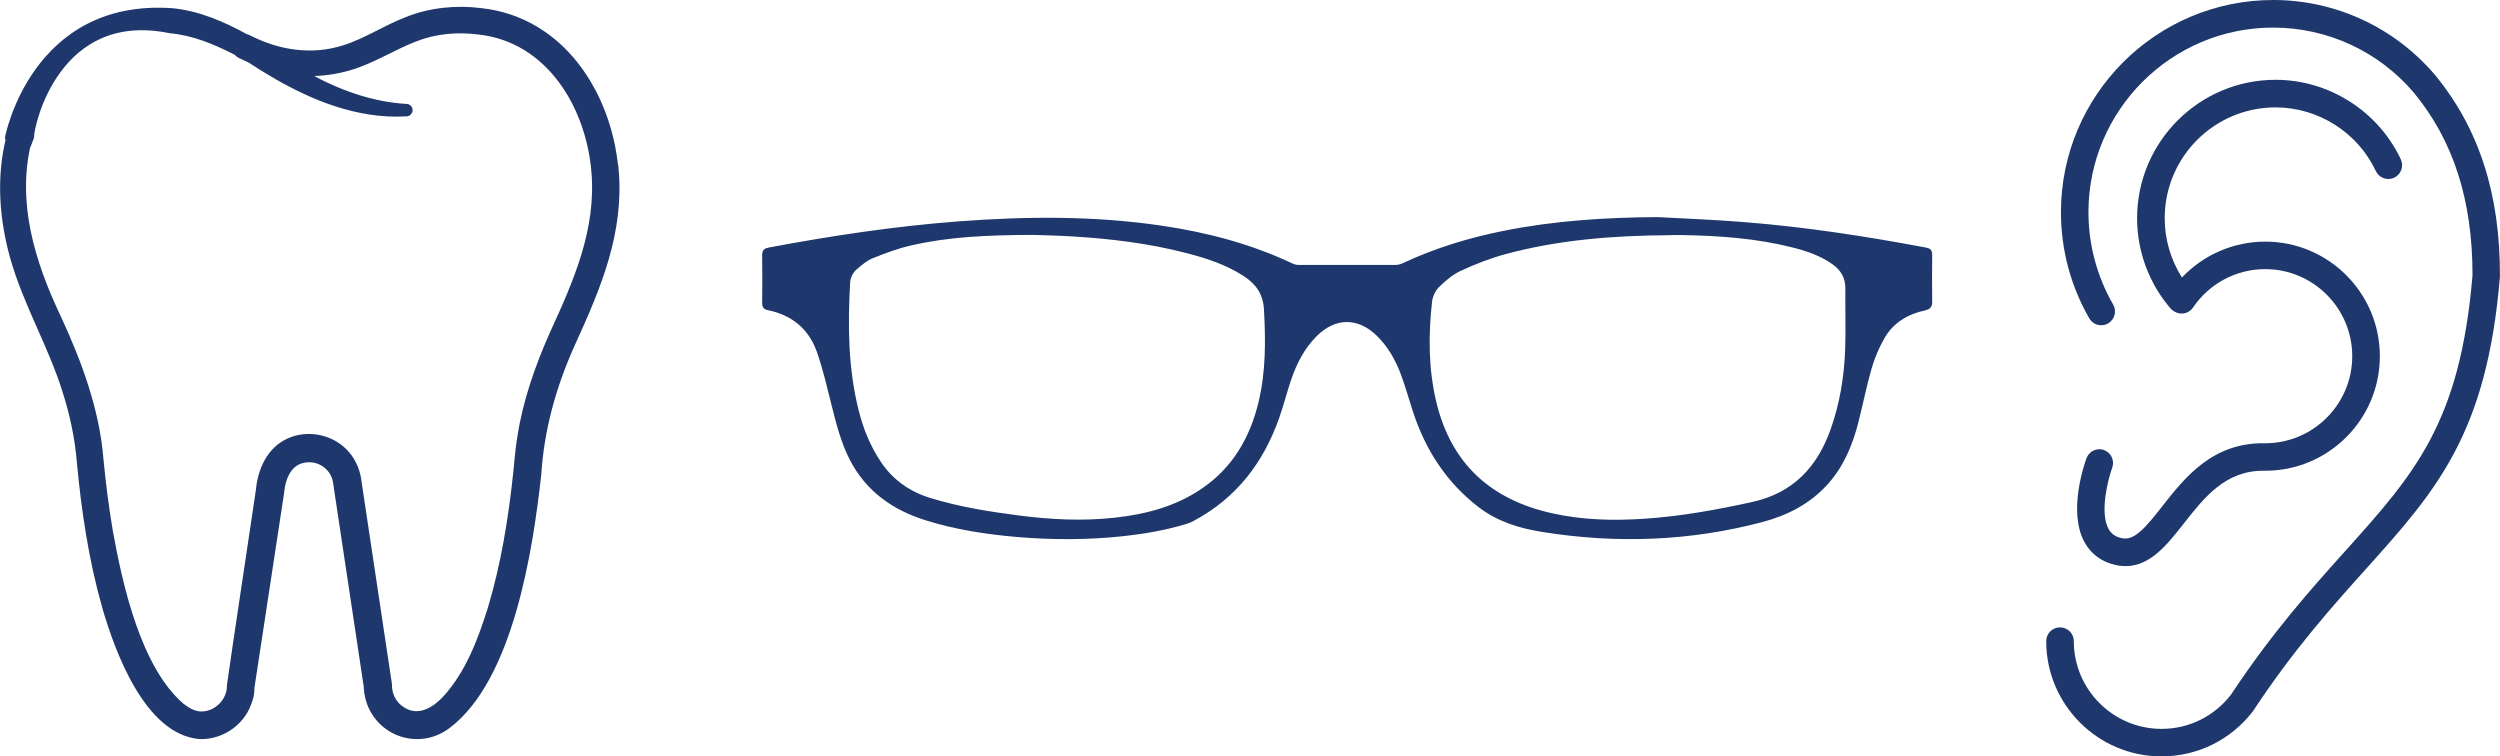
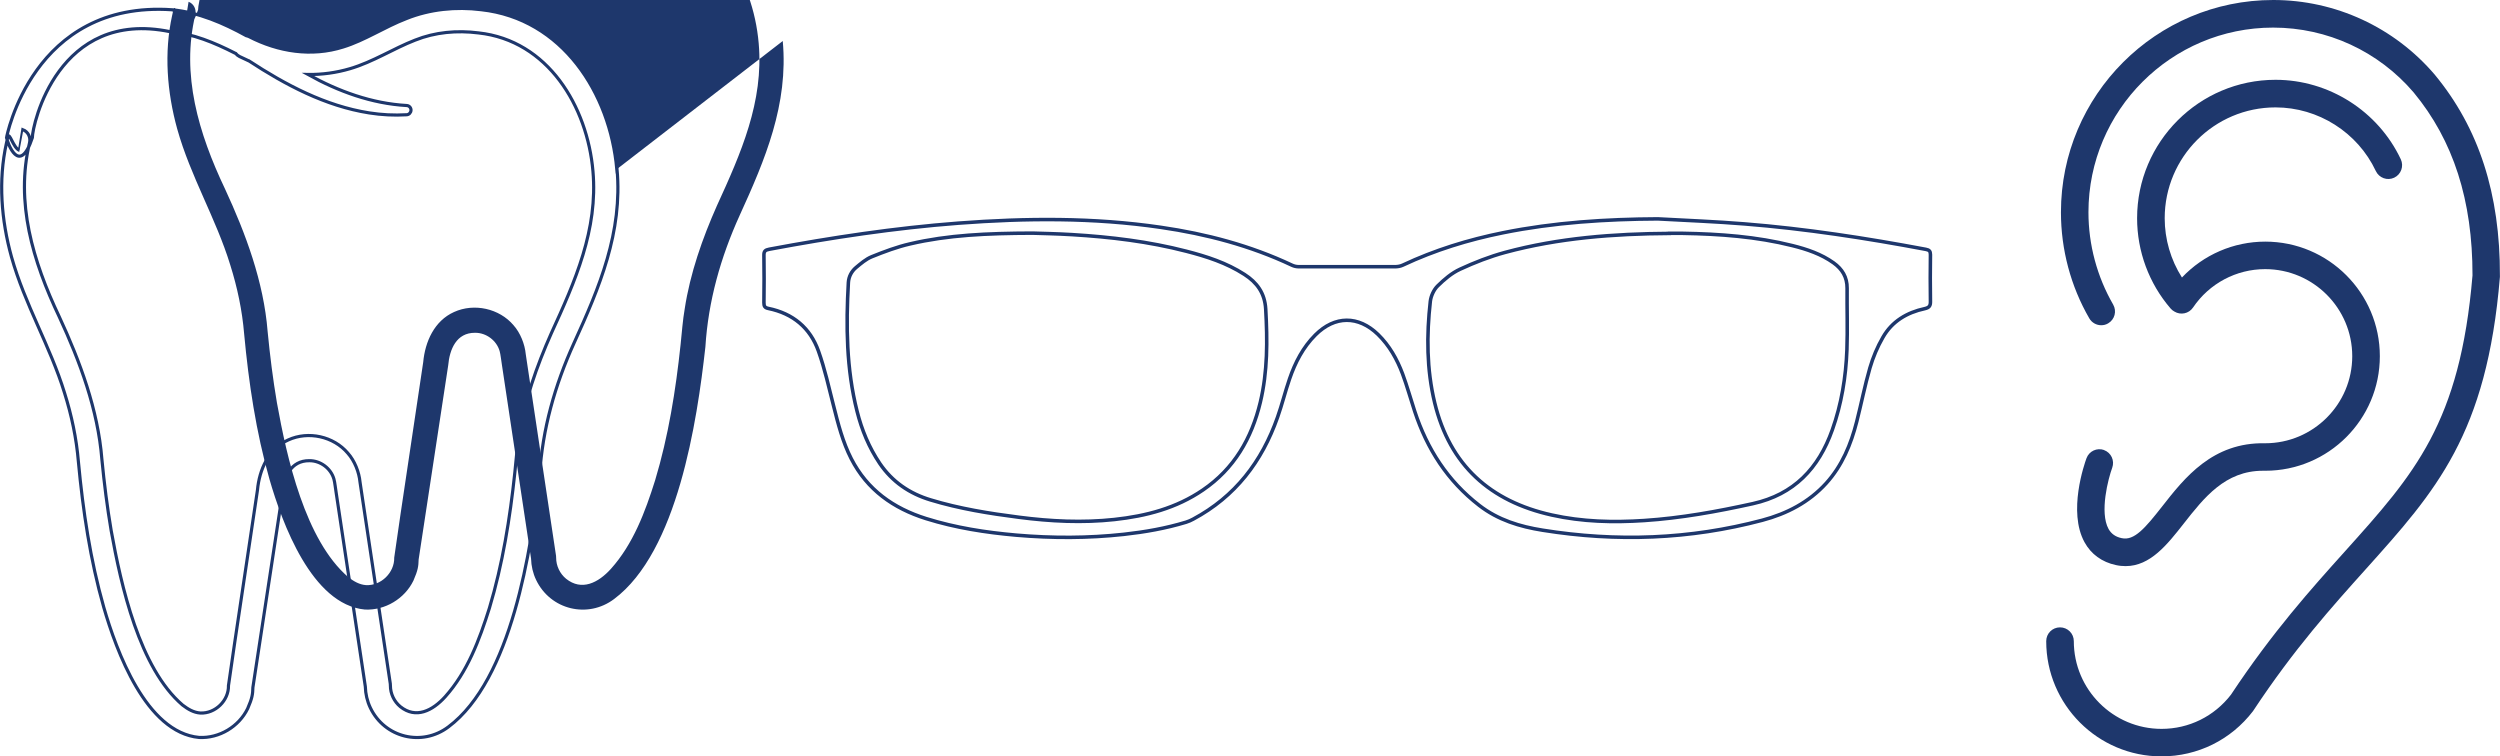
<svg xmlns="http://www.w3.org/2000/svg" id="Layer_1" viewBox="0 0 268.19 81.14">
  <defs>
    <style>.cls-1,.cls-2,.cls-3{fill:none;}.cls-2{stroke-width:.34px;}.cls-2,.cls-3{stroke:#1e376c;stroke-miterlimit:10;}.cls-3{stroke-width:.38px;}.cls-4{fill:#1e376c;}.cls-5{clip-path:url(#clippath);}</style>
    <clipPath id="clippath">
      <rect class="cls-1" width="268.19" height="81.14" />
    </clipPath>
  </defs>
  <g class="cls-5">
-     <path class="cls-4" d="M66.17,18.15c-.73-8.16-5.84-16.15-14.55-17.11-2.69-.34-5.51-.06-8.02.95-2.37.91-4.45,2.33-6.79,3.05-3.38,1.07-6.96.51-10.09-1.11-.1-.05-.21-.08-.3-.1-2.44-1.35-5.1-2.5-7.94-2.78C3.47,0,.7,14.76.7,14.77c.12.58,1.39,4.16,2.77,0,0-1.39,2.77-13.86,14.78-11.37,2.46.22,4.74,1.17,6.96,2.3.02,0,.04.02.07.03.1.13.24.24.41.33.32.16.65.31.98.46,0,0,.01,0,.02,0,3.92,2.57,8.21,4.85,12.91,5.59,1.33.21,2.68.28,4.02.2.25-.01.45-.21.47-.47.02-.27-.19-.51-.46-.52-3.75-.21-7.33-1.52-10.59-3.33,1.52.02,3.04-.19,4.5-.62,2.49-.73,4.66-2.16,6.98-3.06,2.17-.87,4.5-1.07,6.81-.78,7.45.81,11.68,7.88,12.28,14.84.55,6.26-1.91,11.8-4.48,17.41-1.55,3.49-2.88,7.26-3.46,11.09-.2,1.12-.32,2.67-.44,3.82-.52,4.91-1.31,9.83-2.73,14.55-1.07,3.41-2.37,6.86-4.74,9.5-1.37,1.52-3.15,2.4-4.81,1.07-.67-.55-1.07-1.39-1.07-2.26,0-.07,0-.14-.01-.2l-2.08-13.85-1.04-6.92-.13-.87c-.1-1.06-.57-2.27-1.31-3.1-1.52-1.8-4.23-2.4-6.38-1.42-2.12.95-3.11,3.19-3.31,5.38-.67,4.61-2.44,16.19-3.11,20.97.04,1.61-1.42,3.03-3.02,2.95-.7-.05-1.3-.39-1.91-.86-4.62-3.96-6.59-12.81-7.65-18.69-.43-2.53-.75-5.08-1-7.66-.42-5.33-2.36-10.52-4.57-15.29-2.85-5.99-4.72-12.3-3.19-18.67.14-.59-.16-1.2-.72-1.41,0,0-.35,2.22-.36,2.22-.68-.25-1.09-2.1-1.26-1.4-.05.21-.1.42-.14.63-.89,4.01-.55,8.25.54,12.19,1.43,5.11,4.17,9.62,5.69,14.59.76,2.41,1.28,4.87,1.49,7.39.49,5.26,1.27,10.51,2.72,15.61,1.35,4.67,4.54,13.44,10.23,13.97,2.16.11,4.27-1.16,5.21-3.1.49-1.12.54-1.54.56-2.27.7-4.6,2.49-16.35,3.17-20.82.15-1.71.87-3.52,2.89-3.5,1.19-.01,2.31.83,2.63,1.97.1.33.18,1.12.25,1.52.67,4.48,2.41,16.02,3.12,20.74.02.78.2,1.57.54,2.28,1.54,3.22,5.55,4.18,8.37,2.05,6.79-5.08,8.9-19.02,9.79-27.04.31-4.93,1.63-9.6,3.68-14.12,2.73-5.98,5.24-11.9,4.62-18.7" />
+     <path class="cls-4" d="M66.17,18.15c-.73-8.16-5.84-16.15-14.55-17.11-2.69-.34-5.51-.06-8.02.95-2.37.91-4.45,2.33-6.79,3.05-3.38,1.07-6.96.51-10.09-1.11-.1-.05-.21-.08-.3-.1-2.44-1.35-5.1-2.5-7.94-2.78c.12.58,1.39,4.16,2.77,0,0-1.39,2.77-13.86,14.78-11.37,2.46.22,4.74,1.17,6.96,2.3.02,0,.04.02.07.03.1.13.24.24.41.33.32.16.65.31.98.46,0,0,.01,0,.02,0,3.92,2.57,8.21,4.85,12.91,5.59,1.33.21,2.68.28,4.02.2.25-.01.45-.21.47-.47.02-.27-.19-.51-.46-.52-3.75-.21-7.33-1.52-10.59-3.33,1.52.02,3.04-.19,4.5-.62,2.49-.73,4.66-2.16,6.98-3.06,2.17-.87,4.5-1.07,6.81-.78,7.45.81,11.68,7.88,12.28,14.84.55,6.26-1.91,11.8-4.48,17.41-1.55,3.49-2.88,7.26-3.46,11.09-.2,1.12-.32,2.67-.44,3.82-.52,4.91-1.31,9.83-2.73,14.55-1.07,3.41-2.37,6.86-4.74,9.5-1.37,1.52-3.15,2.4-4.81,1.07-.67-.55-1.07-1.39-1.07-2.26,0-.07,0-.14-.01-.2l-2.08-13.85-1.04-6.92-.13-.87c-.1-1.06-.57-2.27-1.31-3.1-1.52-1.8-4.23-2.4-6.38-1.42-2.12.95-3.11,3.19-3.31,5.38-.67,4.61-2.44,16.19-3.11,20.97.04,1.61-1.42,3.03-3.02,2.95-.7-.05-1.3-.39-1.91-.86-4.62-3.96-6.59-12.81-7.65-18.69-.43-2.53-.75-5.08-1-7.66-.42-5.33-2.36-10.52-4.57-15.29-2.85-5.99-4.72-12.3-3.19-18.67.14-.59-.16-1.2-.72-1.41,0,0-.35,2.22-.36,2.22-.68-.25-1.09-2.1-1.26-1.4-.05.21-.1.42-.14.63-.89,4.01-.55,8.25.54,12.19,1.43,5.11,4.17,9.62,5.69,14.59.76,2.41,1.28,4.87,1.49,7.39.49,5.26,1.27,10.51,2.72,15.61,1.35,4.67,4.54,13.44,10.23,13.97,2.16.11,4.27-1.16,5.21-3.1.49-1.12.54-1.54.56-2.27.7-4.6,2.49-16.35,3.17-20.82.15-1.71.87-3.52,2.89-3.5,1.19-.01,2.31.83,2.63,1.97.1.33.18,1.12.25,1.52.67,4.48,2.41,16.02,3.12,20.74.02.78.2,1.57.54,2.28,1.54,3.22,5.55,4.18,8.37,2.05,6.79-5.08,8.9-19.02,9.79-27.04.31-4.93,1.63-9.6,3.68-14.12,2.73-5.98,5.24-11.9,4.62-18.7" />
    <path class="cls-2" d="M66.17,18.15c-.73-8.16-5.84-16.15-14.55-17.11-2.69-.34-5.51-.06-8.02.95-2.37.91-4.45,2.33-6.79,3.05-3.38,1.07-6.96.51-10.09-1.11-.1-.05-.21-.08-.3-.1-2.44-1.35-5.1-2.5-7.94-2.78C3.47,0,.7,14.76.7,14.77c.12.58,1.39,4.16,2.77,0,0-1.39,2.77-13.86,14.78-11.37,2.46.22,4.74,1.17,6.96,2.3.02,0,.04.02.07.03.1.13.24.24.41.33.32.16.65.31.98.46,0,0,.01,0,.02,0,3.92,2.57,8.21,4.85,12.91,5.59,1.33.21,2.68.28,4.02.2.25-.01.45-.21.47-.47.02-.27-.19-.51-.46-.52-3.75-.21-7.33-1.52-10.59-3.33,1.52.02,3.04-.19,4.5-.62,2.49-.73,4.66-2.16,6.98-3.06,2.17-.87,4.5-1.07,6.81-.78,7.45.81,11.68,7.88,12.28,14.84.55,6.26-1.91,11.8-4.48,17.41-1.55,3.49-2.88,7.26-3.46,11.09-.2,1.12-.32,2.67-.44,3.82-.52,4.91-1.31,9.83-2.73,14.55-1.07,3.41-2.37,6.86-4.74,9.5-1.37,1.52-3.15,2.4-4.81,1.07-.67-.55-1.07-1.39-1.07-2.26,0-.07,0-.14-.01-.2l-2.08-13.85-1.04-6.92-.13-.87c-.1-1.06-.57-2.27-1.31-3.1-1.52-1.8-4.23-2.4-6.38-1.42-2.12.95-3.11,3.19-3.31,5.38-.67,4.61-2.44,16.19-3.11,20.97.04,1.61-1.42,3.03-3.02,2.95-.7-.05-1.3-.39-1.91-.86-4.62-3.96-6.59-12.81-7.65-18.69-.43-2.53-.75-5.08-1-7.66-.42-5.33-2.36-10.52-4.57-15.29-2.85-5.99-4.72-12.3-3.19-18.67.14-.59-.16-1.2-.72-1.41,0,0-.35,2.22-.36,2.22-.68-.25-1.09-2.1-1.26-1.4-.05.21-.1.42-.14.63-.89,4.01-.55,8.25.54,12.19,1.43,5.11,4.17,9.62,5.69,14.59.76,2.41,1.28,4.87,1.49,7.39.49,5.26,1.27,10.51,2.72,15.61,1.35,4.67,4.54,13.44,10.23,13.97,2.16.11,4.27-1.16,5.21-3.1.49-1.12.54-1.54.56-2.27.7-4.6,2.49-16.35,3.17-20.82.15-1.71.87-3.52,2.89-3.5,1.19-.01,2.31.83,2.63,1.97.1.33.18,1.12.25,1.52.67,4.48,2.41,16.02,3.12,20.74.02.78.2,1.57.54,2.28,1.54,3.22,5.55,4.18,8.37,2.05,6.79-5.08,8.9-19.02,9.79-27.04.31-4.93,1.63-9.6,3.68-14.12,2.73-5.98,5.24-11.9,4.62-18.7Z" />
    <path class="cls-4" d="M261.2,8.02s0,0,0,0c0,0,0,0,0,0C256.85,2.92,250.53,0,243.86,0,231.3,0,221.09,10.21,221.09,22.77c0,4,1.05,7.94,3.04,11.38.27.47.77.74,1.28.74.25,0,.51-.06.74-.2.71-.41.95-1.31.54-2.02-1.73-3-2.65-6.42-2.65-9.9,0-10.93,8.89-19.81,19.81-19.81,5.81,0,11.3,2.53,15.08,6.96,4.26,5.15,6.32,11.57,6.31,19.62-1.33,15.86-6.23,21.31-13.65,29.57-3.66,4.07-7.8,8.68-12.26,15.41-1.8,2.33-4.51,3.67-7.45,3.67-5.19,0-9.41-4.22-9.41-9.41,0-.82-.66-1.48-1.48-1.48s-1.48.66-1.48,1.48c0,6.82,5.55,12.36,12.36,12.36,3.88,0,7.46-1.77,9.82-4.85.01-.02.03-.04.04-.06,0,0,.01-.02.02-.03,4.35-6.58,8.43-11.12,12.03-15.13,7.54-8.4,13-14.47,14.4-31.36,0-.04,0-.08,0-.12.03-8.8-2.26-15.86-6.99-21.58" />
    <path class="cls-4" d="M225.73,48.28c-.77-.28-1.62.11-1.9.88-.21.57-2.02,5.72-.21,9.01.7,1.28,1.87,2.13,3.37,2.45.36.08.71.11,1.04.11,2.65,0,4.47-2.32,6.23-4.56,2.19-2.79,4.45-5.67,8.5-5.67.07,0,.14,0,.21,0,0,0,.01,0,.02,0s.01,0,.02,0c6.78,0,12.29-5.51,12.29-12.29s-5.51-12.29-12.29-12.29c-3.41,0-6.63,1.41-8.94,3.85-1.2-1.89-1.85-4.1-1.85-6.36,0-6.56,5.33-11.89,11.89-11.89,4.58,0,8.81,2.68,10.76,6.83.35.74,1.23,1.06,1.97.71.74-.35,1.05-1.23.71-1.97-2.44-5.18-7.72-8.53-13.44-8.53-8.19,0-14.85,6.66-14.85,14.85,0,3.55,1.27,6.99,3.59,9.68.12.14.26.25.41.33.67.41,1.55.23,2-.43,1.74-2.58,4.64-4.12,7.74-4.12,5.15,0,9.34,4.19,9.34,9.34s-4.19,9.34-9.34,9.34h0c-5.65-.12-8.65,3.71-11.07,6.8-1.8,2.29-2.97,3.68-4.32,3.38-.67-.14-1.11-.46-1.41-.98-.99-1.79-.03-5.43.39-6.57.28-.77-.11-1.62-.88-1.9" />
-     <path class="cls-4" d="M110.75,25.01c.92.03,2.59.06,4.26.16,4.13.25,8.23.74,12.25,1.78,2.18.56,4.32,1.25,6.24,2.49,1.35.87,2.18,2,2.28,3.71.19,3.37.21,6.71-.58,10.01-.93,3.87-2.81,7.12-6.15,9.4-2.86,1.96-6.1,2.8-9.5,3.17-3.42.37-6.84.2-10.24-.24-3.2-.41-6.38-.92-9.48-1.86-2.26-.68-4.11-1.94-5.45-3.91-1.16-1.72-1.94-3.61-2.44-5.61-1.15-4.54-1.19-9.17-.93-13.8.04-.64.34-1.2.81-1.6.53-.44,1.08-.92,1.7-1.17,1.34-.54,2.72-1.06,4.12-1.38,4.06-.95,8.21-1.13,13.12-1.15M179.09,25.03c.48,0,.96,0,1.44,0,3.96.07,7.9.35,11.76,1.32,1.56.39,3.08.9,4.41,1.85.93.67,1.46,1.53,1.45,2.72-.02,2.2.06,4.4-.02,6.6-.11,2.93-.58,5.82-1.57,8.6-1.46,4.12-4.11,6.93-8.52,7.91-3.85.85-7.72,1.55-11.65,1.81-3.33.22-6.65.14-9.92-.59-6.61-1.47-10.94-5.34-12.56-12.03-.87-3.6-.88-7.25-.47-10.9.07-.58.38-1.25.79-1.65.71-.7,1.51-1.38,2.4-1.79,1.55-.72,3.17-1.35,4.82-1.8,5.77-1.56,11.68-2,17.64-2.04M177.87,23.48c-5.59.03-11.15.38-16.64,1.49-3.71.75-7.3,1.85-10.74,3.47-.23.11-.5.16-.76.17-3.47.01-6.95,0-10.42,0-.24,0-.5-.06-.71-.16-4.47-2.11-9.19-3.35-14.06-4.06-7.22-1.06-14.47-1-21.74-.45-6.82.52-13.57,1.54-20.29,2.8-.42.08-.57.21-.56.66.03,1.69.02,3.38,0,5.06,0,.38.08.55.48.63,2.63.54,4.48,2.07,5.37,4.57.68,1.91,1.12,3.9,1.62,5.87.49,1.94.98,3.88,1.9,5.68,1.71,3.34,4.52,5.32,8.02,6.42,3.16.99,6.41,1.49,9.69,1.78,3.85.33,7.7.33,11.54-.09,2.26-.25,4.49-.64,6.66-1.3.27-.08.53-.2.77-.33,4.5-2.41,7.38-6.17,9.05-10.93.48-1.35.82-2.76,1.29-4.12.6-1.75,1.44-3.38,2.77-4.71,2.08-2.08,4.61-2.1,6.72-.05,1.22,1.19,2.04,2.65,2.63,4.22.49,1.32.86,2.67,1.3,4.01,1.33,4.05,3.52,7.47,6.93,10.11,2.03,1.57,4.35,2.27,6.8,2.66,7.93,1.27,15.79.99,23.56-1.07,2.63-.7,5-1.92,6.86-3.97,1.71-1.89,2.65-4.17,3.27-6.6.49-1.92.87-3.88,1.42-5.78.33-1.13.8-2.25,1.39-3.27.98-1.72,2.58-2.67,4.49-3.08.49-.11.62-.31.61-.78-.03-1.67-.02-3.34,0-5.01,0-.38-.13-.5-.49-.57-6.44-1.21-12.91-2.21-19.45-2.73-3.1-.25-6.21-.37-9.31-.54" />
    <path class="cls-3" d="M110.75,25.01c.92.03,2.59.06,4.26.16,4.13.25,8.23.74,12.25,1.78,2.18.56,4.32,1.25,6.24,2.49,1.35.87,2.18,2,2.28,3.71.19,3.37.21,6.71-.58,10.01-.93,3.87-2.81,7.12-6.15,9.4-2.86,1.96-6.1,2.8-9.5,3.17-3.42.37-6.84.2-10.24-.24-3.2-.41-6.38-.92-9.48-1.86-2.26-.68-4.11-1.94-5.45-3.91-1.16-1.72-1.94-3.61-2.44-5.61-1.15-4.54-1.19-9.17-.93-13.8.04-.64.34-1.2.81-1.6.53-.44,1.08-.92,1.7-1.17,1.34-.54,2.72-1.06,4.12-1.38,4.06-.95,8.21-1.13,13.12-1.15ZM179.09,25.03c.48,0,.96,0,1.44,0,3.96.07,7.9.35,11.76,1.32,1.56.39,3.08.9,4.41,1.85.93.67,1.46,1.53,1.45,2.72-.02,2.2.06,4.4-.02,6.6-.11,2.93-.58,5.82-1.57,8.6-1.46,4.12-4.11,6.93-8.52,7.91-3.85.85-7.72,1.55-11.65,1.81-3.33.22-6.65.14-9.92-.59-6.61-1.47-10.94-5.34-12.56-12.03-.87-3.6-.88-7.25-.47-10.9.07-.58.38-1.25.79-1.65.71-.7,1.51-1.38,2.4-1.79,1.55-.72,3.17-1.35,4.82-1.8,5.77-1.56,11.68-2,17.64-2.04ZM177.87,23.48c-5.59.03-11.15.38-16.64,1.49-3.71.75-7.3,1.85-10.74,3.47-.23.11-.5.16-.76.17-3.47.01-6.95,0-10.42,0-.24,0-.5-.06-.71-.16-4.47-2.11-9.19-3.35-14.06-4.06-7.22-1.06-14.47-1-21.74-.45-6.82.52-13.57,1.54-20.29,2.8-.42.08-.57.21-.56.66.03,1.69.02,3.38,0,5.06,0,.38.08.55.48.63,2.63.54,4.48,2.07,5.37,4.57.68,1.91,1.12,3.9,1.62,5.87.49,1.94.98,3.88,1.9,5.68,1.71,3.34,4.52,5.32,8.02,6.42,3.16.99,6.41,1.49,9.69,1.78,3.85.33,7.7.33,11.54-.09,2.26-.25,4.49-.64,6.66-1.3.27-.08.53-.2.77-.33,4.5-2.41,7.38-6.17,9.05-10.93.48-1.35.82-2.76,1.29-4.12.6-1.75,1.44-3.38,2.77-4.71,2.08-2.08,4.61-2.1,6.72-.05,1.22,1.19,2.04,2.65,2.63,4.22.49,1.32.86,2.67,1.3,4.01,1.33,4.05,3.52,7.47,6.93,10.11,2.03,1.57,4.35,2.27,6.8,2.66,7.93,1.27,15.79.99,23.56-1.07,2.63-.7,5-1.92,6.86-3.97,1.71-1.89,2.65-4.17,3.27-6.6.49-1.92.87-3.88,1.42-5.78.33-1.13.8-2.25,1.39-3.27.98-1.72,2.58-2.67,4.49-3.08.49-.11.62-.31.61-.78-.03-1.67-.02-3.34,0-5.01,0-.38-.13-.5-.49-.57-6.44-1.21-12.91-2.21-19.45-2.73-3.1-.25-6.21-.37-9.31-.54Z" />
  </g>
</svg>